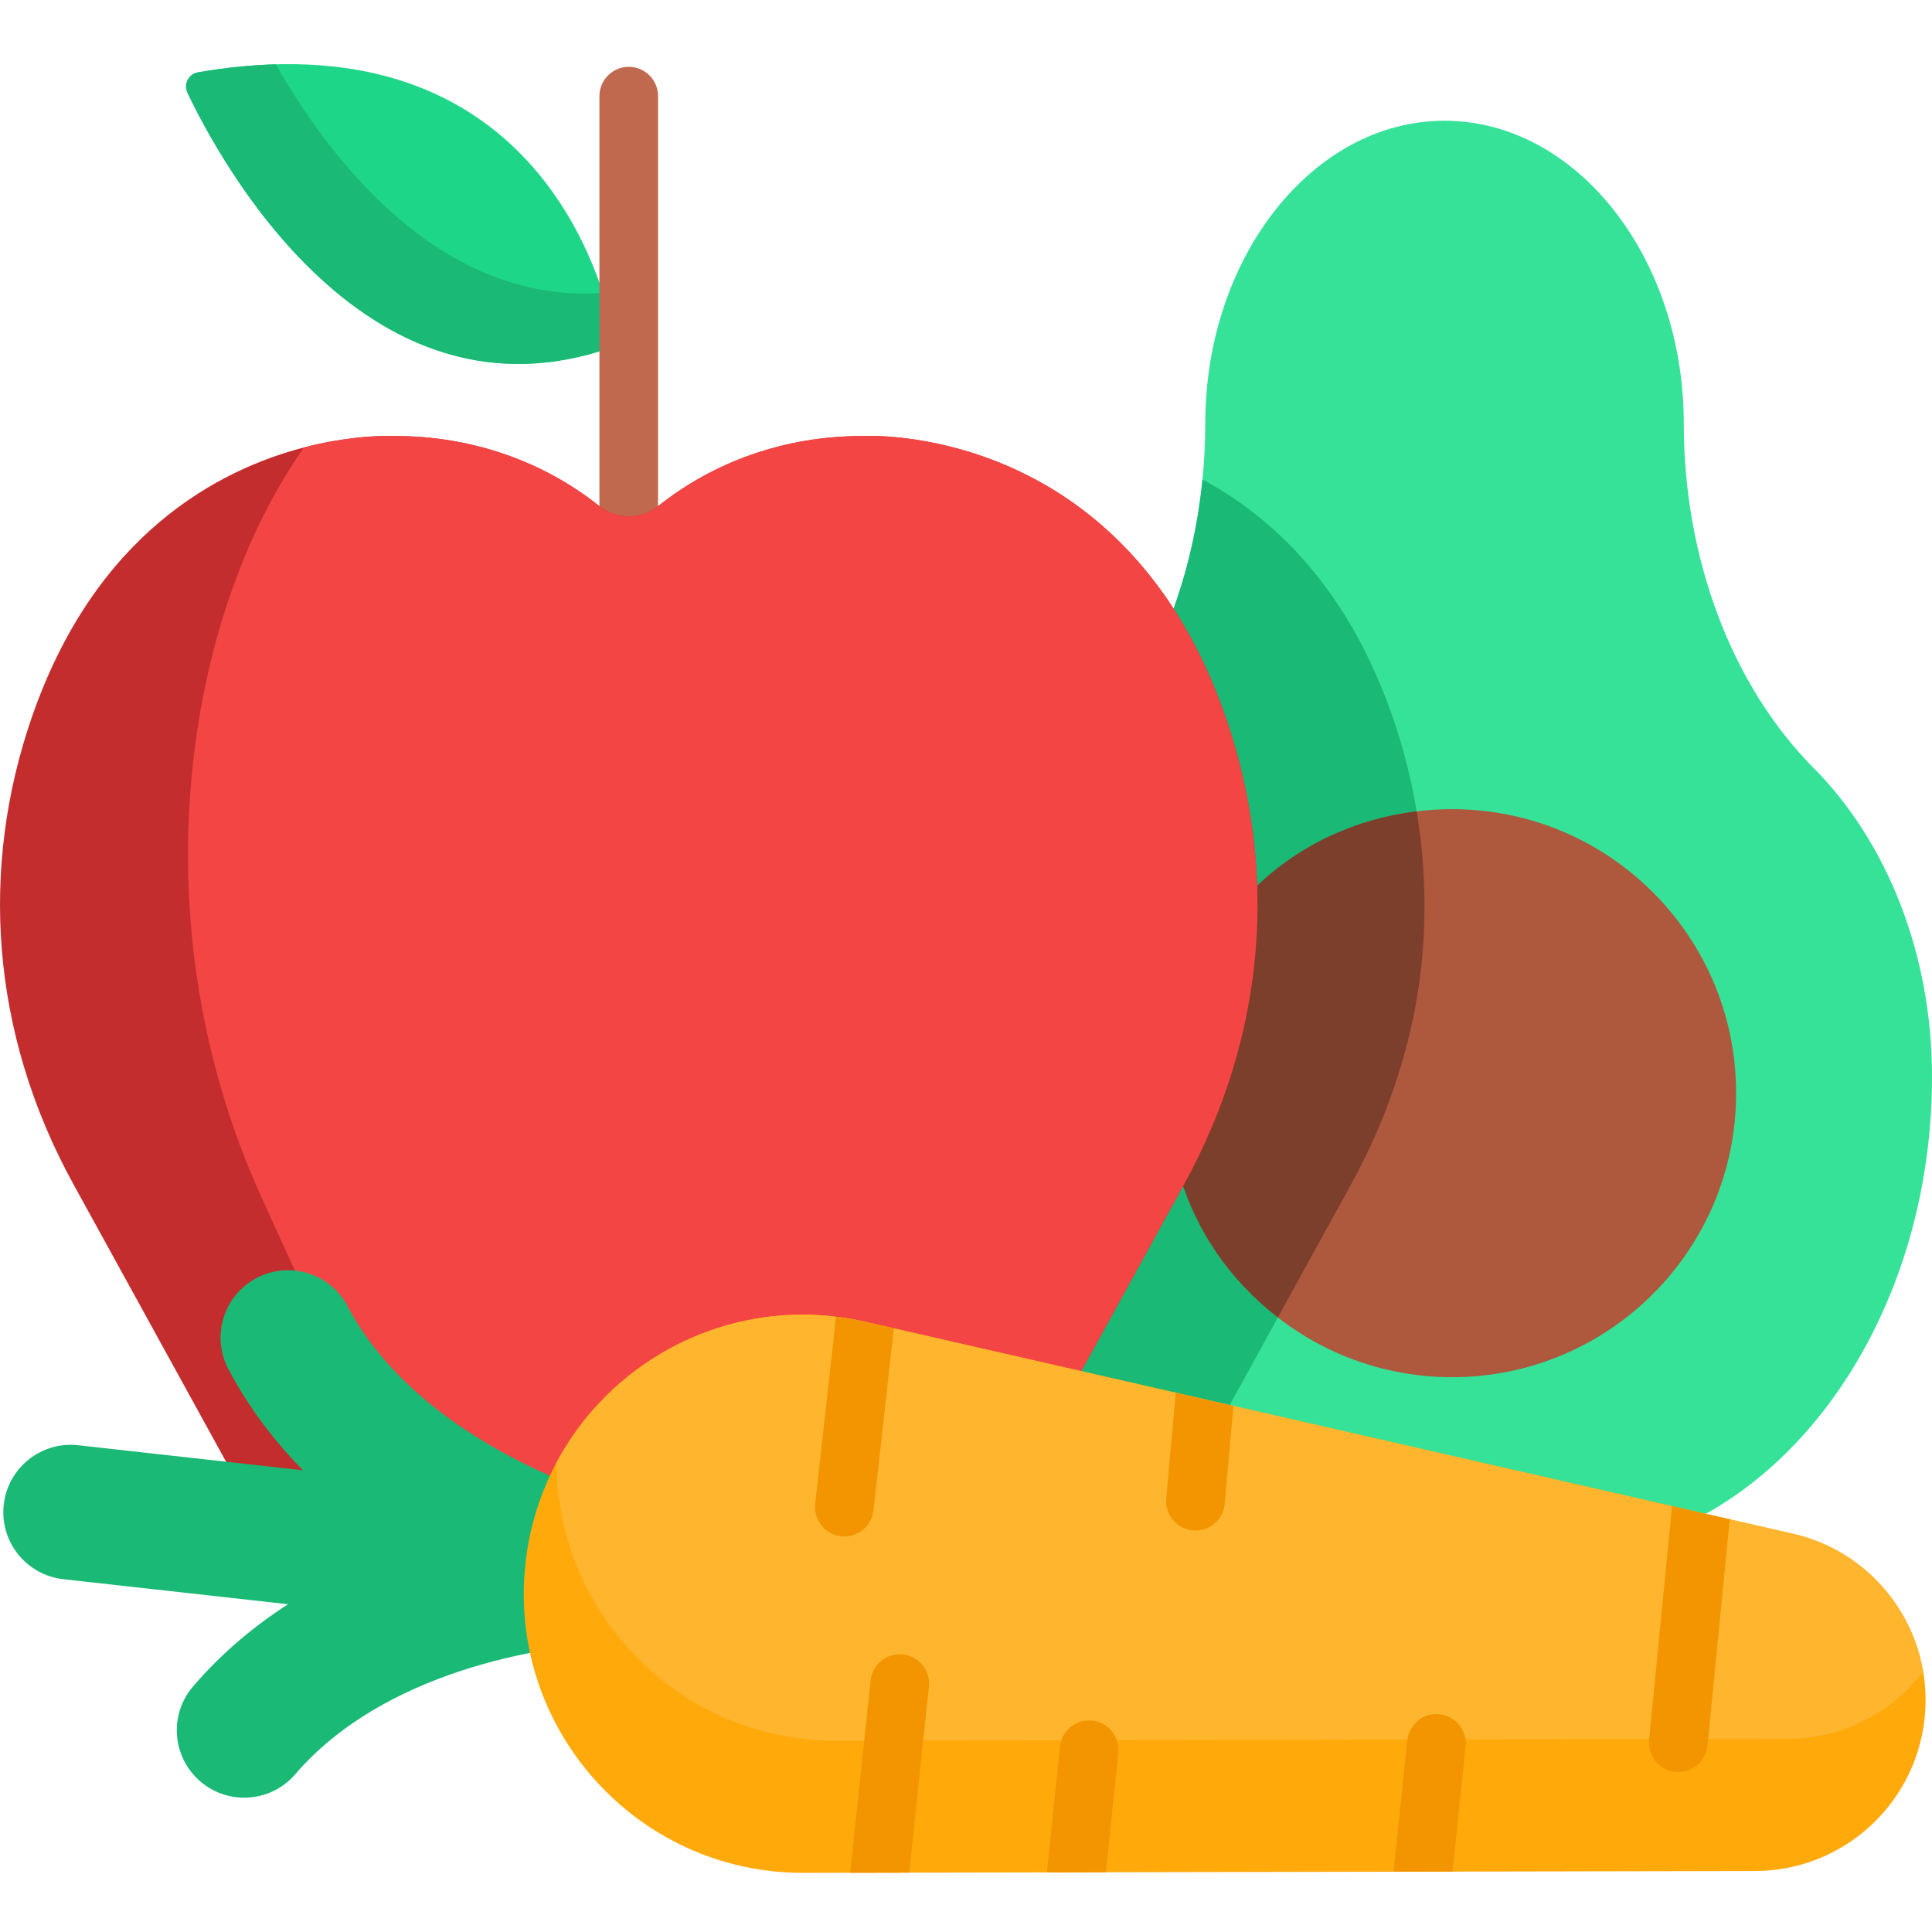
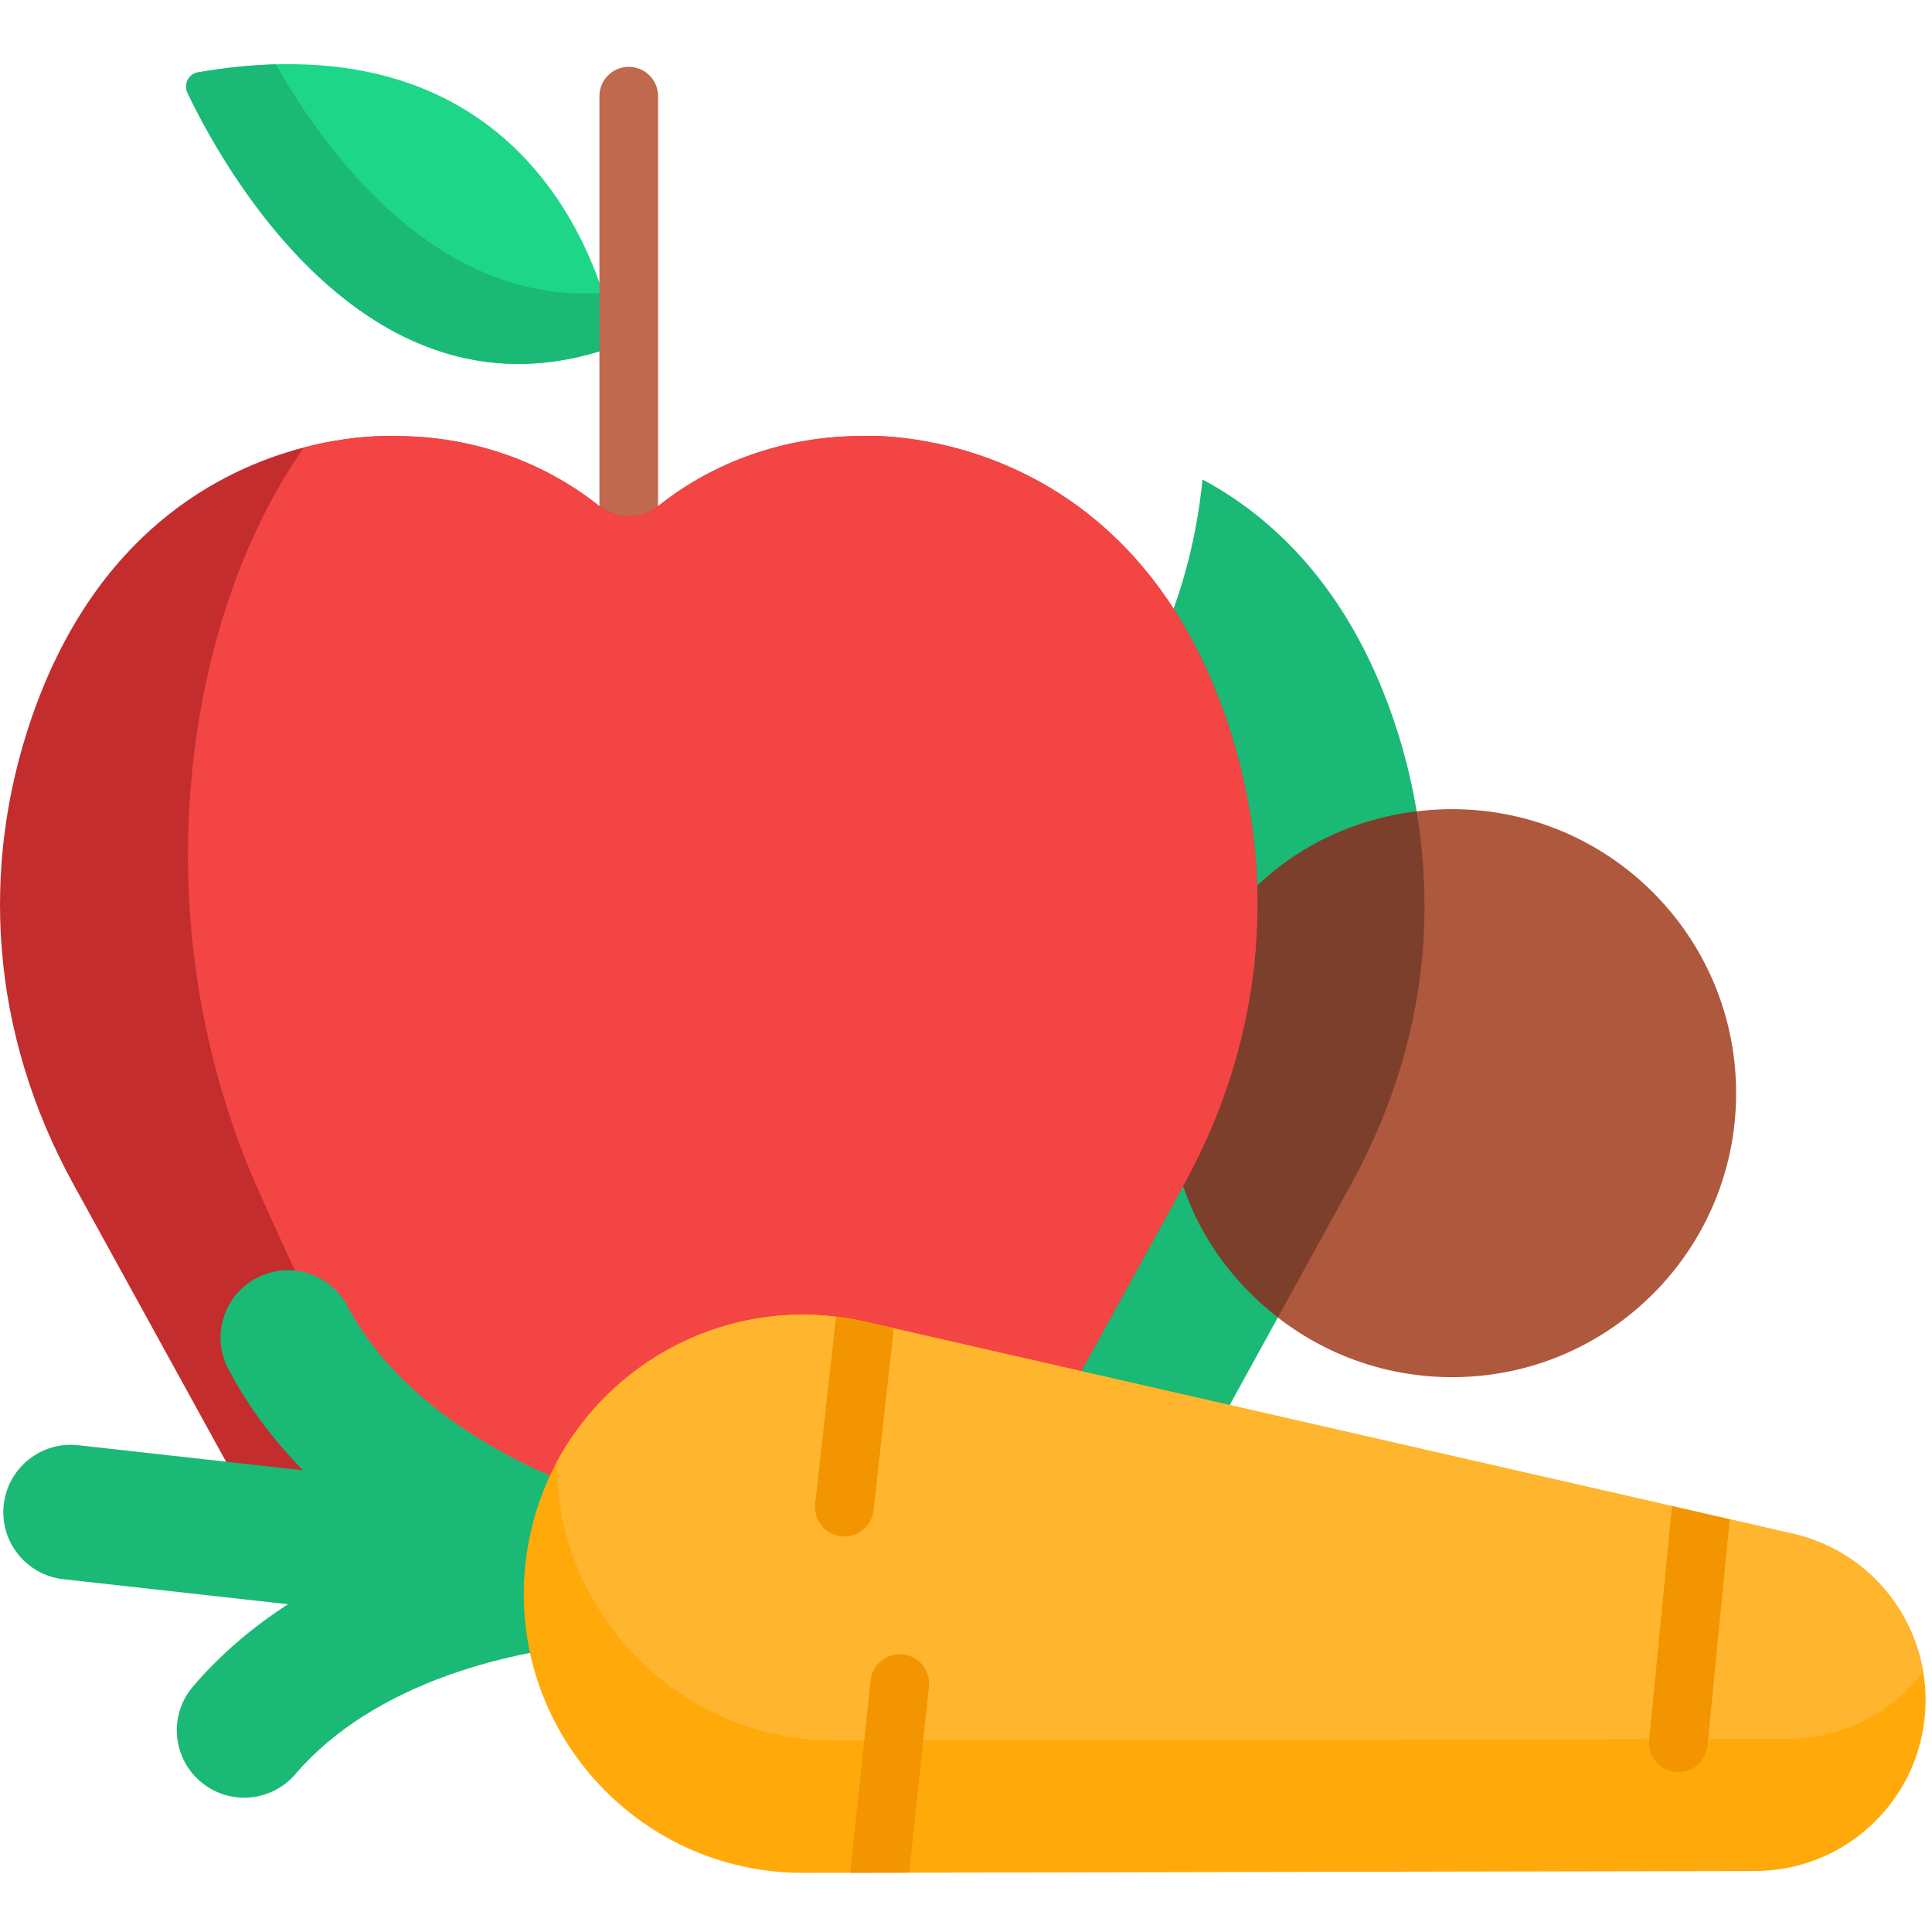
<svg xmlns="http://www.w3.org/2000/svg" width="46" height="46" viewBox="0 0 46 46" fill="none">
  <g clip-path="url(#clip0)">
-     <path d="M46 25.637C46 31.884 41.962 36.997 37.026 36.997H31.761C30.393 36.997 29.093 36.604 27.931 35.903C24.573 33.882 22.786 29.688 22.786 25.637C22.786 22.669 23.889 20.012 25.601 18.29C26.586 17.298 27.361 16.043 27.888 14.639C28.267 13.628 28.519 12.54 28.631 11.416C28.675 10.977 28.697 10.532 28.697 10.085C28.697 6.119 31.261 2.875 34.393 2.875C35.96 2.875 37.384 3.685 38.417 4.993C39.449 6.299 40.09 8.102 40.09 10.085C40.09 13.271 41.215 16.307 43.186 18.29C44.041 19.151 44.745 20.246 45.235 21.496C45.725 22.747 46 24.153 46 25.637Z" fill="#35E298" />
    <path d="M33.909 22.035C33.839 24.184 33.221 26.289 32.164 28.207L27.931 35.903C24.573 33.882 22.786 29.688 22.786 25.637C22.786 22.669 23.889 20.012 25.602 18.29C26.586 17.299 27.361 16.044 27.888 14.639C28.268 13.628 28.519 12.541 28.631 11.416C30.308 12.317 32.099 13.992 33.169 17.102C33.721 18.707 33.964 20.374 33.909 22.035Z" fill="#1AB975" />
    <path d="M41.336 26.028C41.336 29.762 38.308 32.79 34.574 32.79C30.839 32.79 27.811 29.762 27.811 26.028C27.811 22.293 30.839 19.266 34.574 19.266C38.308 19.266 41.336 22.293 41.336 26.028Z" fill="#AE583E" />
    <path d="M33.73 19.317C27.762 20.06 25.686 27.684 30.425 31.367L32.164 28.207C33.22 26.288 33.839 24.183 33.909 22.035C33.939 21.127 33.88 20.218 33.73 19.317Z" fill="#7C3F2C" />
    <path d="M14.592 7.832C14.238 6.223 12.416 0.396 4.715 1.722C4.491 1.76 4.366 2.003 4.464 2.209C5.261 3.884 8.645 10.092 14.276 8.365C14.504 8.296 14.642 8.065 14.592 7.832Z" fill="#1ED688" />
    <path d="M14.276 8.365C8.645 10.092 5.262 3.884 4.464 2.209C4.366 2.003 4.491 1.76 4.715 1.722C5.374 1.608 5.992 1.547 6.568 1.532C7.749 3.616 10.394 7.254 14.356 6.974C14.468 7.319 14.544 7.614 14.592 7.832C14.643 8.065 14.504 8.295 14.276 8.365Z" fill="#1AB975" />
    <path d="M14.97 12.958C14.585 12.958 14.272 12.646 14.272 12.26V2.289C14.272 1.904 14.585 1.591 14.97 1.591C15.356 1.591 15.668 1.904 15.668 2.289V12.26C15.668 12.646 15.356 12.958 14.97 12.958Z" fill="#C0694E" />
    <path d="M28.186 28.207L23.272 37.14C22.002 39.222 19.11 39.979 16.829 38.789C15.66 38.179 14.281 38.179 13.11 38.789C10.882 39.951 7.973 39.275 6.668 37.14L1.754 28.207C-0.259 24.549 -0.461 20.624 0.749 17.102C2.258 12.713 5.204 11.182 7.239 10.653C8.173 10.411 8.916 10.379 9.241 10.379C9.356 10.379 9.418 10.382 9.418 10.382C10.338 10.382 11.22 10.537 12.032 10.819C12.844 11.101 13.589 11.512 14.236 12.023C14.447 12.204 14.709 12.295 14.97 12.295C15.232 12.295 15.493 12.204 15.705 12.023C16.352 11.512 17.096 11.101 17.908 10.819C18.721 10.537 19.602 10.382 20.522 10.382C20.522 10.382 26.744 9.986 29.191 17.102C30.41 20.647 30.188 24.573 28.186 28.207Z" fill="#C42D2D" />
    <path d="M28.186 28.207L23.272 37.14C22.002 39.222 19.11 39.979 16.829 38.789C15.66 38.179 14.281 38.179 13.11 38.789C12.483 39.116 11.812 39.293 11.156 39.339C11.119 39.264 7.217 30.684 6.222 28.497C3.247 21.956 4.401 14.668 7.239 10.653C8.173 10.411 8.916 10.379 9.241 10.379C9.356 10.379 9.418 10.382 9.418 10.382C10.338 10.382 11.22 10.537 12.032 10.819C12.844 11.101 13.589 11.512 14.236 12.023C14.447 12.204 14.709 12.295 14.97 12.295C15.232 12.295 15.493 12.204 15.705 12.023C16.352 11.512 17.096 11.101 17.908 10.819C18.721 10.537 19.602 10.382 20.522 10.382C20.522 10.382 26.744 9.986 29.191 17.102C30.41 20.647 30.188 24.573 28.186 28.207Z" fill="#F44545" />
    <path d="M6.107 30.43C5.324 30.843 5.024 31.814 5.437 32.598C5.922 33.517 6.535 34.316 7.214 35.007L1.861 34.41C0.981 34.312 0.187 34.947 0.089 35.827C-0.009 36.708 0.626 37.501 1.506 37.6L6.858 38.196C6.044 38.721 5.271 39.365 4.595 40.155C4.019 40.828 4.098 41.841 4.772 42.417C5.445 42.993 6.458 42.914 7.034 42.24C8.867 40.097 12.191 39.177 15.004 39.085C16.12 39.049 16.861 37.907 16.434 36.873C16.241 36.403 15.825 36.035 15.301 35.917C15.25 35.906 10.165 34.681 8.275 31.1C7.861 30.316 6.891 30.016 6.107 30.43Z" fill="#1AB975" />
    <path d="M45.822 40.932C45.593 42.987 43.857 44.544 41.788 44.548C29.928 44.571 38.218 44.555 19.129 44.592C15.163 44.599 12.073 41.153 12.512 37.212C12.609 36.346 12.867 35.541 13.251 34.82C14.388 32.687 16.639 31.301 19.107 31.301C19.596 31.301 20.095 31.355 20.595 31.47C37.414 35.313 38.719 35.611 39.811 35.86L41.184 36.174L42.686 36.517C44.325 36.891 45.523 38.217 45.79 39.804C45.853 40.168 45.865 40.547 45.822 40.932Z" fill="#FFA90B" />
    <path d="M45.791 39.804C45.046 40.778 43.873 41.399 42.568 41.401C30.709 41.425 38.998 41.409 19.909 41.445C16.198 41.452 13.255 38.436 13.251 34.82C14.388 32.687 16.638 31.301 19.106 31.301C19.372 31.301 19.639 31.317 19.908 31.351C20.136 31.378 20.366 31.418 20.595 31.47L21.281 31.626C39.046 35.686 23.209 32.067 39.811 35.86L41.183 36.174L42.686 36.517C44.325 36.891 45.523 38.217 45.791 39.804Z" fill="#FFB52D" />
    <path d="M41.183 36.174L40.654 41.571C40.614 41.927 40.312 42.191 39.961 42.191C39.935 42.191 39.909 42.19 39.883 42.187C39.499 42.144 39.224 41.8 39.266 41.416L39.811 35.86L41.183 36.174Z" fill="#F29500" />
    <path d="M22.117 40.163L21.648 44.587L20.243 44.59L20.729 40.009C20.772 39.625 21.116 39.349 21.5 39.392C21.883 39.434 22.16 39.78 22.117 40.163Z" fill="#F29500" />
-     <path d="M34.895 41.587L34.585 44.562L33.18 44.565L33.507 41.432C33.55 41.049 33.895 40.773 34.279 40.816C34.661 40.859 34.938 41.203 34.895 41.587Z" fill="#F29500" />
-     <path d="M29.367 33.475L29.158 35.82C29.118 36.176 28.816 36.441 28.465 36.441C28.439 36.441 28.413 36.439 28.387 36.436C28.003 36.393 27.727 36.049 27.77 35.665L27.994 33.161L29.367 33.475Z" fill="#F29500" />
-     <path d="M26.625 41.739L26.331 44.578L24.927 44.581L25.237 41.585C25.279 41.202 25.626 40.925 26.008 40.968C26.391 41.011 26.668 41.356 26.625 41.739Z" fill="#F29500" />
    <path d="M21.281 31.627L20.798 35.961C20.758 36.318 20.455 36.582 20.104 36.582C20.078 36.582 20.052 36.58 20.026 36.578C19.643 36.535 19.367 36.189 19.41 35.806L19.901 31.393C19.903 31.379 19.905 31.365 19.908 31.351C20.136 31.378 20.366 31.418 20.595 31.47L21.281 31.627Z" fill="#F29500" />
  </g>
  <defs>
    <clipPath id="clip0">
      <rect width="46" height="46" fill="white" />
    </clipPath>
  </defs>
</svg>